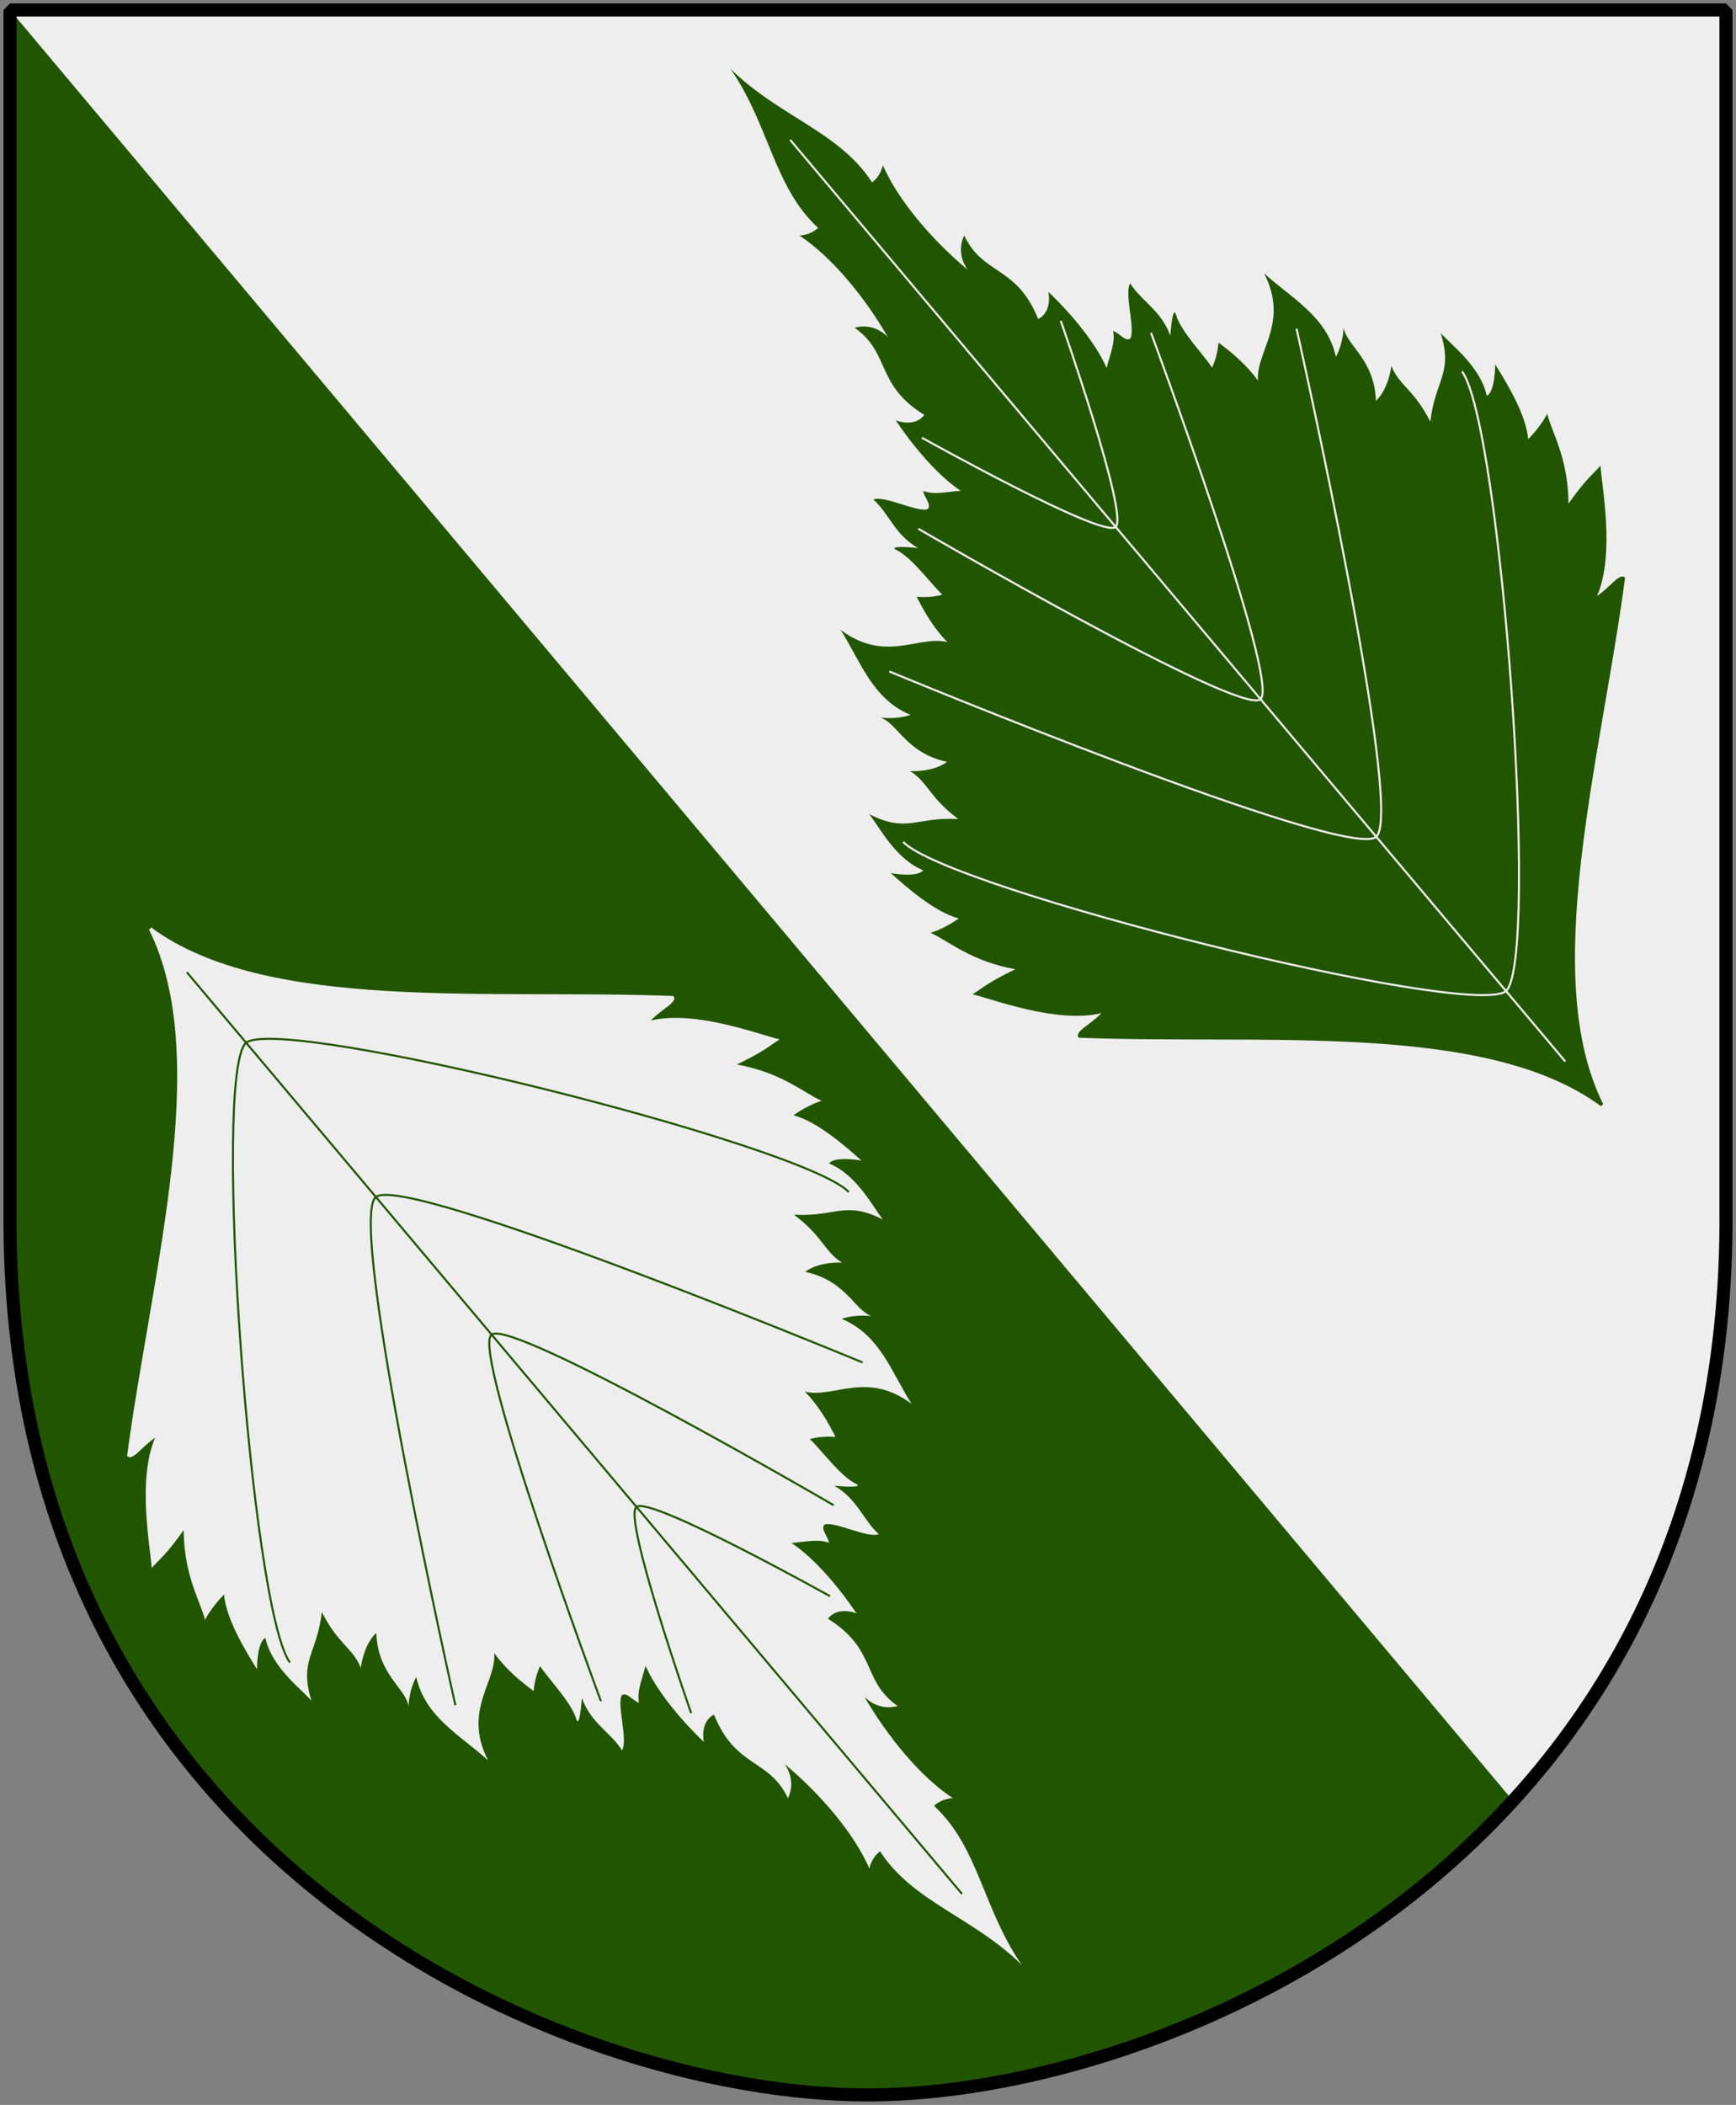
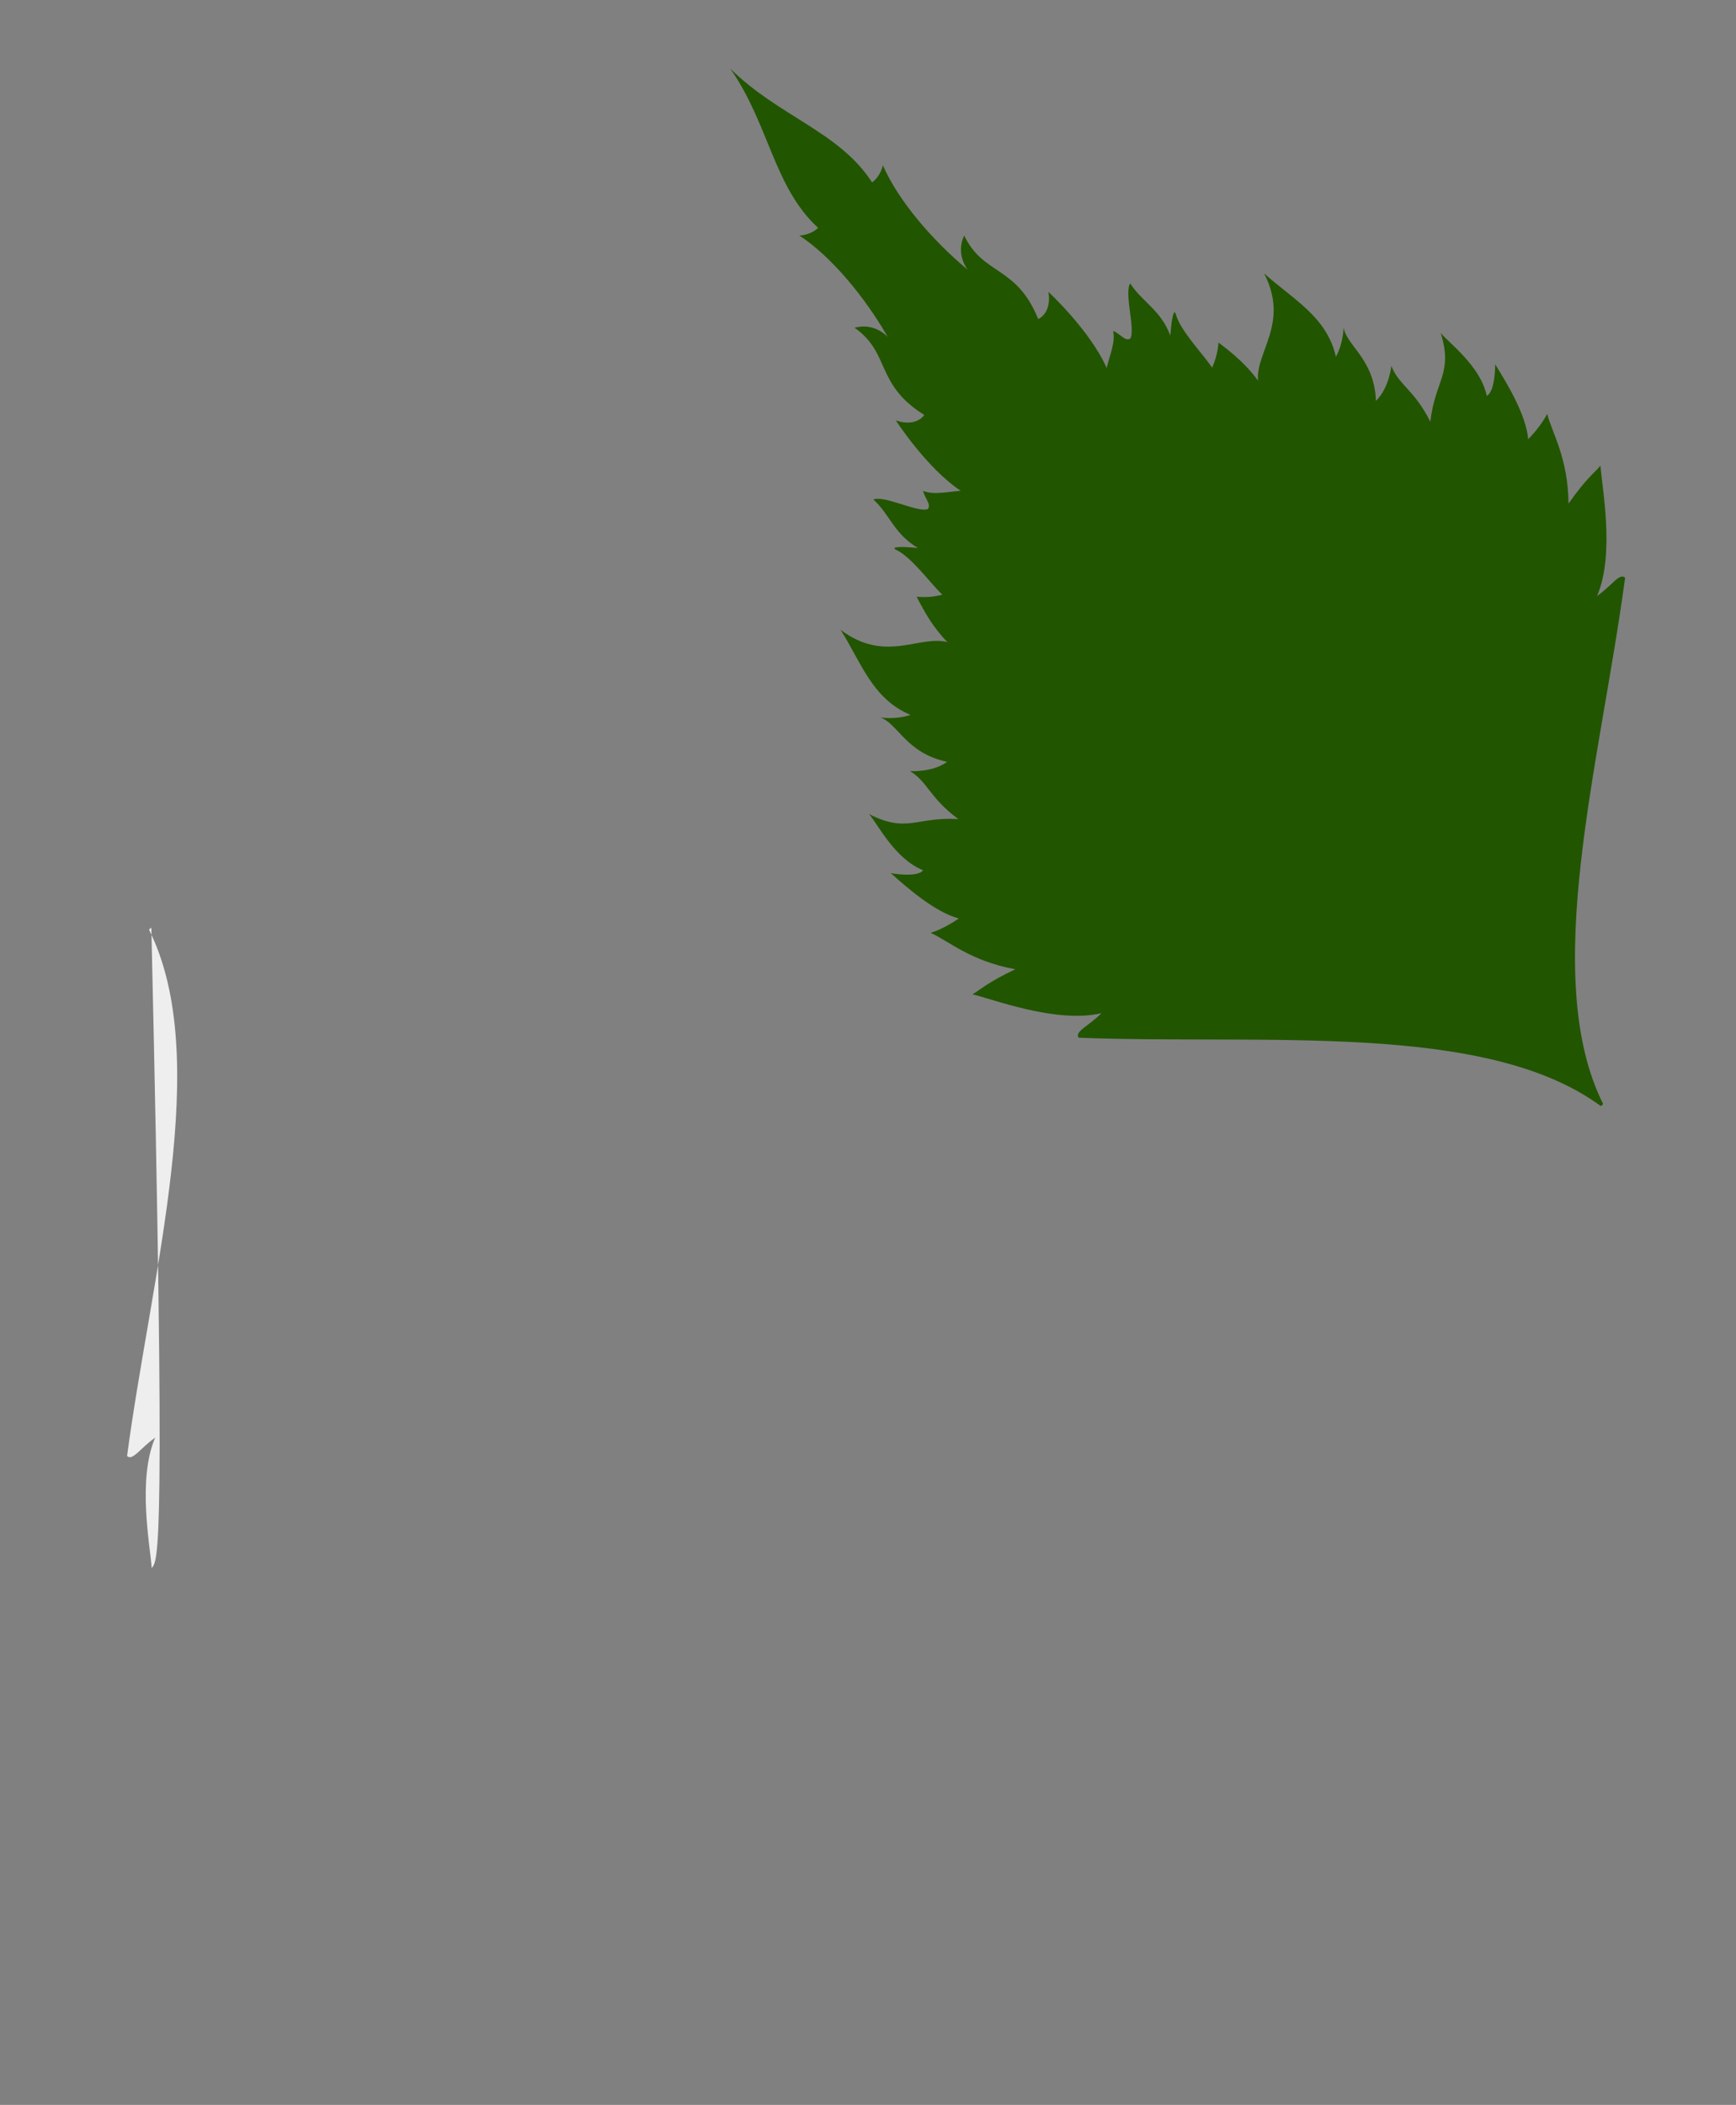
<svg xmlns="http://www.w3.org/2000/svg" version="1.0" width="251" height="304.2" id="svg4166">
  <rect width="100%" height="100%" fill="#808080" stroke="none" />
  <defs id="defs4168" />
-   <path d="m 249.551,1.44 -248.101,0 0,173.497 C 0.682,268.657 81.739,302.756 125.5,302.756 c 42.994,0 124.818,-34.099 124.051,-127.82 l 0,-173.497 z" id="Shield" style="fill:#225500" />
-   <path d="m 1.438,1.439 124.05,0 124.051,0 0,173.497 c 0.519,31.98 -11.212,62.917 -30.646,85.406 -0.011,0.012 -0.022,0.024 -0.033,0.036 L 1.438,1.439 z" id="Ginstyckning" style="fill:#eeeeee" />
  <g transform="matrix(0.227,-0.191,0.191,0.227,-251.355,-322.145)" id="Leaf">
    <path d="m 199.249,2291 1.503,0 c 16.344,-67.849 106.658,-128.663 173.273,-189.343 -0.373,-3.734 -7.695,-1.145 -16.193,-1.994 20.021,-9.973 36.319,-39.677 42.168,-47.504 -4.94,0.824 -9.249,0.287 -23.829,4.109 14.159,-17.092 16.029,-31.547 20.21,-40.175 0,0 -5.472,2.583 -15.058,3.527 6.882,-9.666 9.694,-27.749 11.163,-38.243 0,0 -8.345,10.104 -13.003,9.078 7.023,-13.136 2.47,-31.261 2.545,-37.906 -8.053,19.166 -16.795,15.731 -31.711,29.84 4.079,-16.933 -0.298,-23.347 2.975,-33.029 0,0 -7.85,7.62 -16.714,8.188 12.554,-16.118 6.337,-29.499 10.918,-37.476 0,0 -4.745,5.626 -12.022,8.495 9.269,-17.932 1.88,-35.302 -0.613,-53.638 -6.127,26.625 -27.648,26.445 -35.943,38.089 0.206,-2.425 0.237,-4.834 0.153,-7.176 -0.084,-2.342 -0.296,-4.637 -0.583,-6.869 -0.287,-2.233 -0.639,-4.405 -1.043,-6.502 -0.404,-2.097 -0.854,-4.107 -1.288,-6.042 0,0 -0.293,0.283 -0.797,0.767 -0.504,0.483 -1.23,1.149 -2.147,1.901 -0.917,0.753 -2.014,1.584 -3.251,2.392 -1.237,0.808 -2.614,1.589 -4.079,2.239 0.942,-7.015 -0.333,-23.348 3.159,-31.067 0,0 2.806,-5.497 -8.679,6.011 4.547,-12.46 -0.019,-21.575 1.441,-32.048 -5.579,1.871 -12.463,19.061 -17.358,20.64 -2.893,-0.653 -2.148,-4.922 -3.926,-8.25 -2.77,4.995 -8.033,7.459 -14.046,11.746 5.603,-19.184 2.147,-46.615 2.147,-46.615 0,0 -4.578,8.737 -12.329,6.931 8.768,-26.888 -6.901,-33.494 -1.38,-54.374 -9.407,4.315 -9.446,13.954 -9.446,13.954 -3.964,-22.173 -4.231,-47.668 1.135,-65.66 0,0 -3.946,3.328 -9.415,3.036 3.744,-29.22 -14.144,-53.863 -17.174,-86.882 -3.03,33.019 -20.948,57.662 -17.205,86.882 -5.47,0.292 -9.384,-3.036 -9.384,-3.036 5.366,17.991 5.099,43.486 1.135,65.66 0,0 -0.07,-9.639 -9.476,-13.954 5.521,20.88 -10.117,27.486 -1.349,54.374 -7.751,1.806 -12.328,-6.931 -12.328,-6.931 0,0 -3.487,27.431 2.116,46.615 -6.012,-4.287 -11.276,-6.751 -14.046,-11.746 -1.777,3.328 -1.033,7.597 -3.926,8.25 -4.894,-1.579 -11.748,-18.769 -17.327,-20.64 1.461,10.473 -3.105,19.588 1.441,32.048 -11.485,-11.508 -8.679,-6.011 -8.679,-6.011 3.492,7.718 2.186,24.051 3.128,31.067 -1.465,-0.649 -2.842,-1.431 -4.079,-2.239 -1.237,-0.808 -2.334,-1.64 -3.251,-2.392 -0.916,-0.752 -1.643,-1.418 -2.147,-1.901 -0.504,-0.483 -0.767,-0.767 -0.767,-0.767 -0.434,1.935 -0.884,3.945 -1.288,6.042 -0.404,2.097 -0.786,4.269 -1.073,6.502 -0.287,2.232 -0.468,4.527 -0.552,6.869 -0.084,2.342 -0.052,4.751 0.153,7.176 -8.294,-11.644 -29.846,-11.465 -35.973,-38.089 -2.494,18.335 -9.882,35.706 -0.613,53.638 -7.277,-2.869 -12.022,-8.495 -12.022,-8.495 4.58,7.977 -1.606,21.358 10.948,37.476 -8.864,-0.568 -16.745,-8.188 -16.745,-8.188 3.273,9.682 -1.104,16.096 2.975,33.029 -14.916,-14.109 -23.658,-10.674 -31.71,-29.84 0.075,6.644 -4.477,24.769 2.545,37.906 -4.658,1.026 -12.972,-9.078 -12.972,-9.078 1.469,10.494 4.281,28.577 11.163,38.243 -9.586,-0.944 -15.058,-3.527 -15.058,-3.527 4.181,8.628 6.021,23.083 20.179,40.175 C 9.249,2052.447 4.94,2052.984 -8.8362e-8,2052.159 5.85,2059.987 22.178,2089.69 42.199,2099.664 c -8.497,0.849 -15.85,-1.741 -16.223,1.994 C 92.59,2162.337 182.904,2223.151 199.249,2291 z" id="Leaf-body" style="fill:#225500;stroke:none" />
-     <path d="m 199.992,1676.426 0,586.805 m 44.153,-434.407 c 0,0 -35.607,94.003 -44.153,94.003 m 74.063,-61.244 c 0,0 -61.244,170.914 -74.063,170.914 m 129.61,-126.761 c 0,0 -111.094,214.355 -129.61,214.355 m 177.924,-146.501 c -2.136,32.046 -155.135,243.352 -177.924,244.777 m -44.293,-389.54 c 0,0 35.607,94.003 44.153,94.003 m -74.063,-61.244 c 0,0 61.244,170.914 74.063,170.914 M 70.242,1905.737 c 0,0 111.094,214.354 129.61,214.354 M 21.928,1973.59 c 2.136,32.046 155.135,243.352 177.924,244.776" id="Nerver" style="fill:none;stroke:#eeeeee;stroke-width:1" />
  </g>
  <g transform="matrix(0.227,-0.191,-0.191,-0.227,413.893,692.457)" id="Leaf-2">
-     <path d="m 199.249,2291 1.503,0 c 16.344,-67.849 106.658,-128.663 173.273,-189.343 -0.373,-3.734 -7.695,-1.145 -16.193,-1.994 20.021,-9.973 36.319,-39.677 42.168,-47.504 -4.94,0.824 -9.249,0.287 -23.829,4.109 14.159,-17.092 16.029,-31.547 20.21,-40.175 0,0 -5.472,2.583 -15.058,3.527 6.882,-9.666 9.694,-27.749 11.163,-38.243 0,0 -8.345,10.104 -13.003,9.078 7.023,-13.136 2.47,-31.261 2.545,-37.906 -8.053,19.166 -16.795,15.731 -31.711,29.84 4.079,-16.933 -0.298,-23.347 2.975,-33.029 0,0 -7.85,7.62 -16.714,8.188 12.554,-16.118 6.337,-29.499 10.918,-37.476 0,0 -4.745,5.626 -12.022,8.495 9.269,-17.932 1.88,-35.302 -0.613,-53.638 -6.127,26.625 -27.648,26.445 -35.943,38.089 0.206,-2.425 0.237,-4.834 0.153,-7.176 -0.084,-2.342 -0.296,-4.637 -0.583,-6.869 -0.287,-2.233 -0.639,-4.405 -1.043,-6.502 -0.404,-2.097 -0.854,-4.107 -1.288,-6.042 0,0 -0.293,0.283 -0.797,0.767 -0.504,0.483 -1.23,1.149 -2.147,1.901 -0.917,0.753 -2.014,1.584 -3.251,2.392 -1.237,0.808 -2.614,1.589 -4.079,2.239 0.942,-7.015 -0.333,-23.348 3.159,-31.067 0,0 2.806,-5.497 -8.679,6.011 4.547,-12.46 -0.019,-21.575 1.441,-32.048 -5.579,1.871 -12.463,19.061 -17.358,20.64 -2.893,-0.653 -2.148,-4.922 -3.926,-8.25 -2.77,4.995 -8.033,7.459 -14.046,11.746 5.603,-19.184 2.147,-46.615 2.147,-46.615 0,0 -4.578,8.737 -12.329,6.931 8.768,-26.888 -6.901,-33.494 -1.38,-54.374 -9.407,4.315 -9.446,13.954 -9.446,13.954 -3.964,-22.173 -4.231,-47.668 1.135,-65.66 0,0 -3.946,3.328 -9.415,3.036 3.744,-29.22 -14.144,-53.863 -17.174,-86.882 -3.03,33.019 -20.948,57.662 -17.205,86.882 -5.47,0.292 -9.384,-3.036 -9.384,-3.036 5.366,17.991 5.099,43.486 1.135,65.66 0,0 -0.07,-9.639 -9.476,-13.954 5.521,20.88 -10.117,27.486 -1.349,54.374 -7.751,1.806 -12.328,-6.931 -12.328,-6.931 0,0 -3.487,27.431 2.116,46.615 -6.012,-4.287 -11.276,-6.751 -14.046,-11.746 -1.777,3.328 -1.033,7.597 -3.926,8.25 -4.894,-1.579 -11.748,-18.769 -17.327,-20.64 1.461,10.473 -3.105,19.588 1.441,32.048 -11.485,-11.508 -8.679,-6.011 -8.679,-6.011 3.492,7.718 2.186,24.051 3.128,31.067 -1.465,-0.649 -2.842,-1.431 -4.079,-2.239 -1.237,-0.808 -2.334,-1.64 -3.251,-2.392 -0.916,-0.752 -1.643,-1.418 -2.147,-1.901 -0.504,-0.483 -0.767,-0.767 -0.767,-0.767 -0.434,1.935 -0.884,3.945 -1.288,6.042 -0.404,2.097 -0.786,4.269 -1.073,6.502 -0.287,2.232 -0.468,4.527 -0.552,6.869 -0.084,2.342 -0.052,4.751 0.153,7.176 -8.294,-11.644 -29.846,-11.465 -35.973,-38.089 -2.494,18.335 -9.882,35.706 -0.613,53.638 -7.277,-2.869 -12.022,-8.495 -12.022,-8.495 4.58,7.977 -1.606,21.358 10.948,37.476 -8.864,-0.568 -16.745,-8.188 -16.745,-8.188 3.273,9.682 -1.104,16.096 2.975,33.029 -14.916,-14.109 -23.658,-10.674 -31.71,-29.84 0.075,6.644 -4.477,24.769 2.545,37.906 -4.658,1.026 -12.972,-9.078 -12.972,-9.078 1.469,10.494 4.281,28.577 11.163,38.243 -9.586,-0.944 -15.058,-3.527 -15.058,-3.527 4.181,8.628 6.021,23.083 20.179,40.175 C 9.249,2052.447 4.94,2052.984 -8.8362e-8,2052.159 5.85,2059.987 22.178,2089.69 42.199,2099.664 c -8.497,0.849 -15.85,-1.741 -16.223,1.994 C 92.59,2162.337 182.904,2223.151 199.249,2291 z" id="Leaf-body-2" style="fill:#eeeeee;stroke:none" />
-     <path d="m 199.992,1676.426 0,586.805 m 44.153,-434.407 c 0,0 -35.607,94.003 -44.153,94.003 m 74.063,-61.244 c 0,0 -61.244,170.914 -74.063,170.914 m 129.61,-126.761 c 0,0 -111.094,214.355 -129.61,214.355 m 177.924,-146.501 c -2.136,32.046 -155.135,243.352 -177.924,244.777 m -44.293,-389.54 c 0,0 35.607,94.003 44.153,94.003 m -74.063,-61.244 c 0,0 61.244,170.914 74.063,170.914 M 70.242,1905.737 c 0,0 111.094,214.354 129.61,214.354 M 21.928,1973.59 c 2.136,32.046 155.135,243.352 177.924,244.776" id="Nerver-2" style="fill:none;stroke:#225500;stroke-width:1" />
+     <path d="m 199.249,2291 1.503,0 C 9.249,2052.447 4.94,2052.984 -8.8362e-8,2052.159 5.85,2059.987 22.178,2089.69 42.199,2099.664 c -8.497,0.849 -15.85,-1.741 -16.223,1.994 C 92.59,2162.337 182.904,2223.151 199.249,2291 z" id="Leaf-body-2" style="fill:#eeeeee;stroke:none" />
  </g>
-   <path d="m 249.551,1.44 -248.101,0 0,173.497 c -0.767,93.721 80.289,127.82 124.051,127.82 42.994,0 124.818,-34.099 124.051,-127.82 l 0,-173.497 z" id="Frame" style="fill:none;stroke:#000000;stroke-width:1.888;stroke-linejoin:bevel" />
</svg>